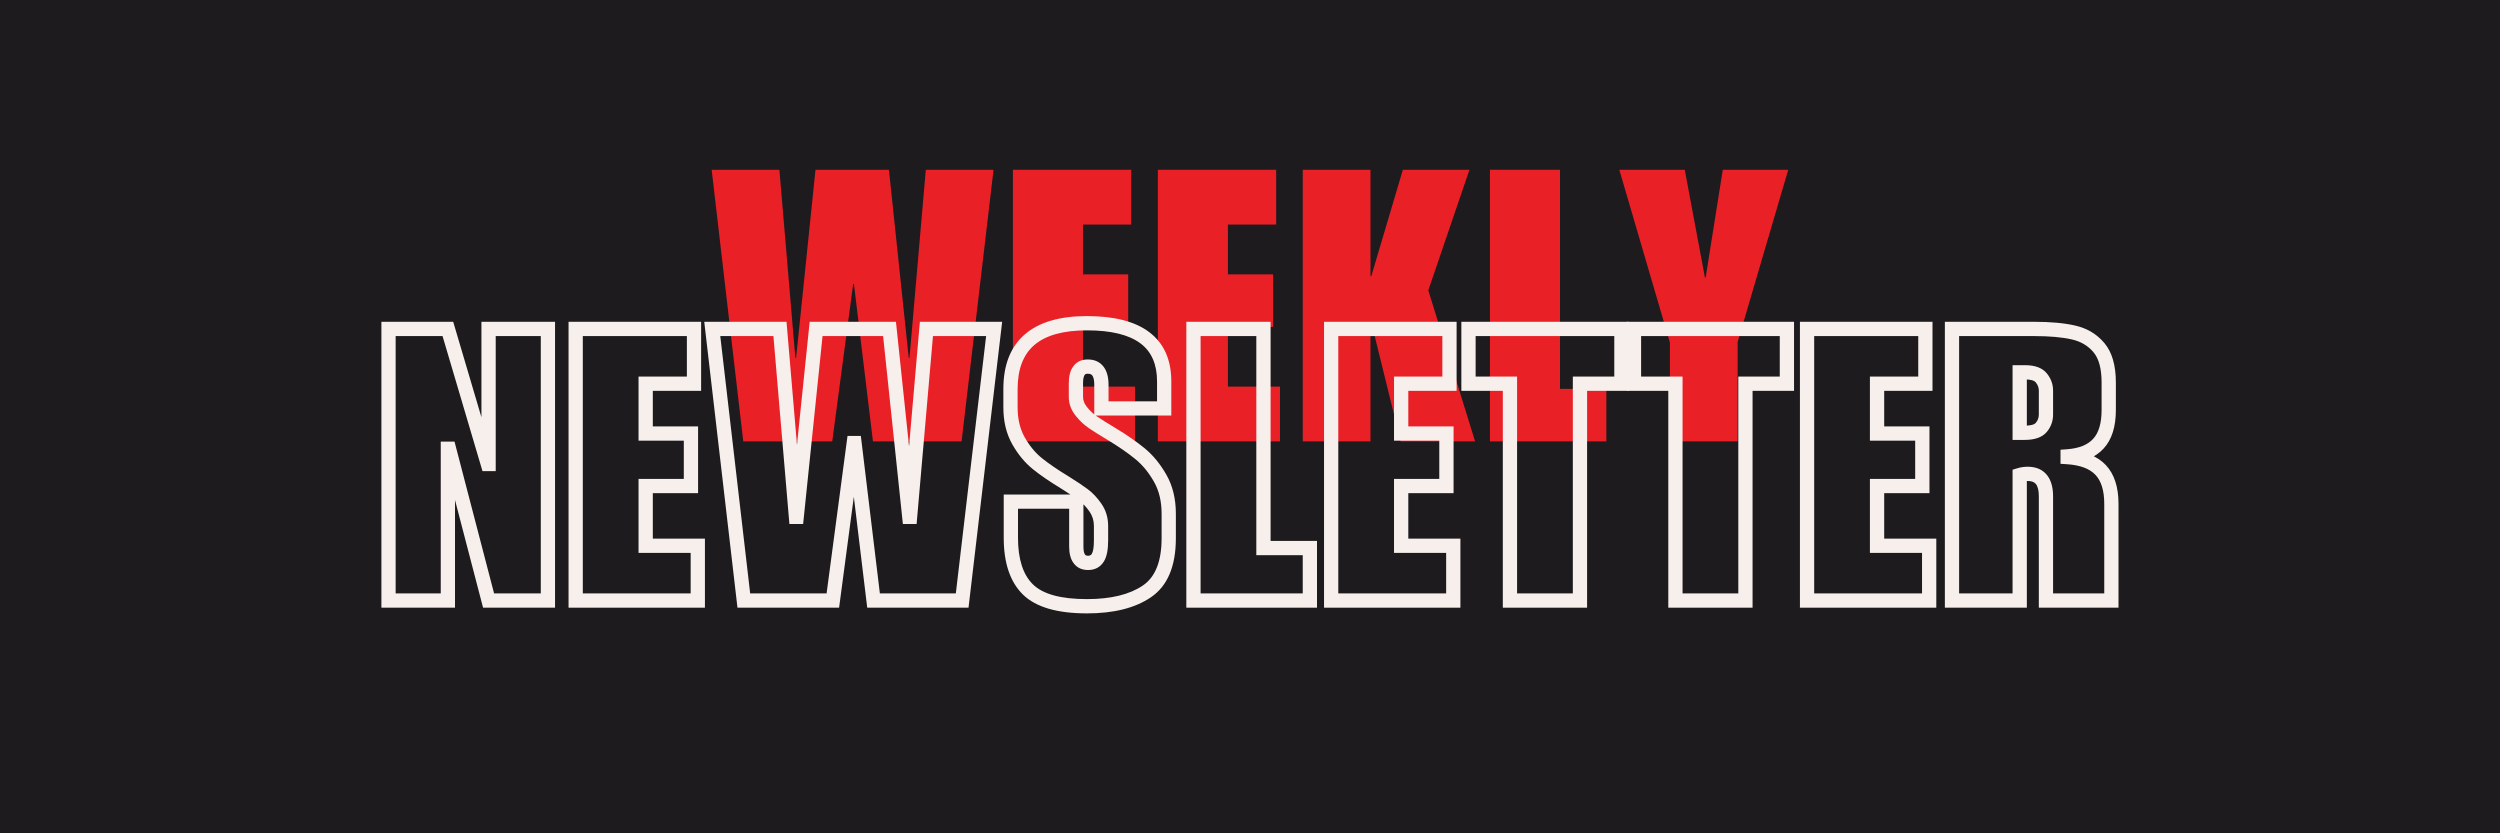
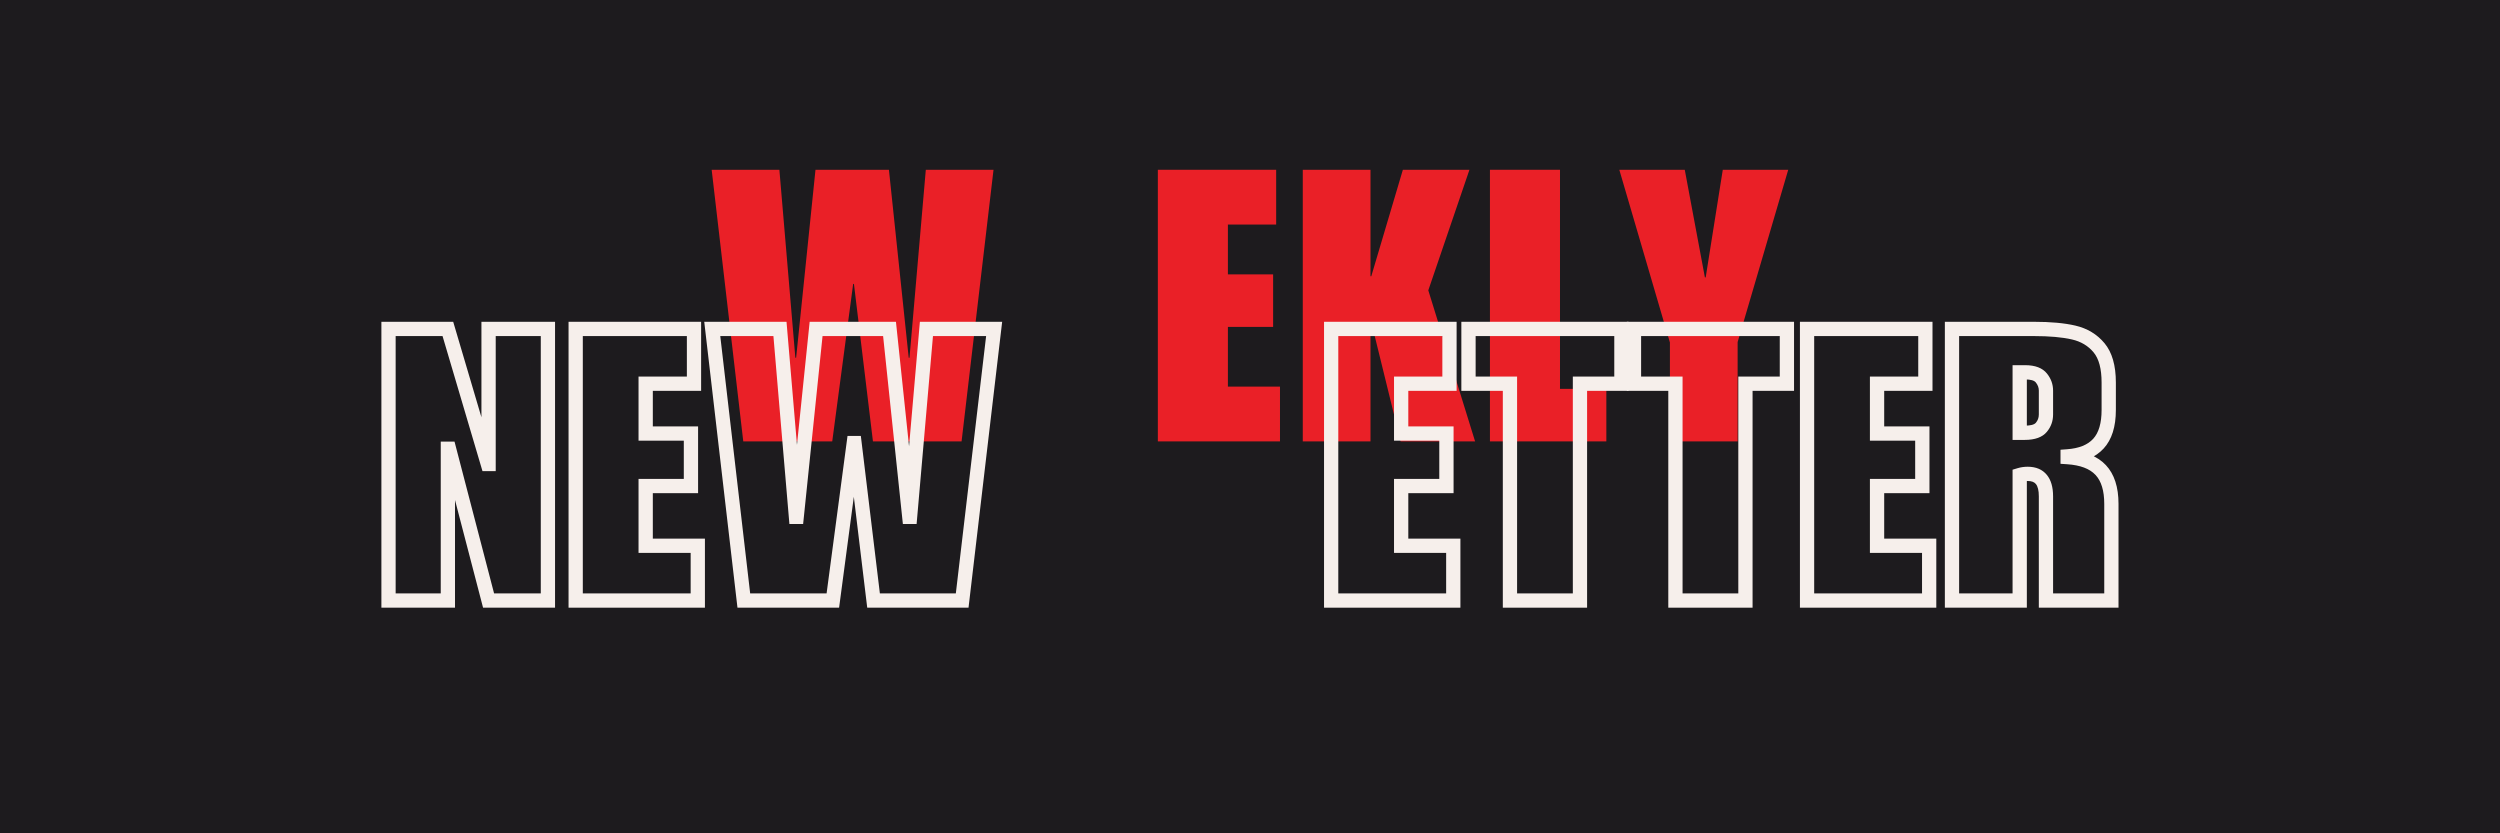
<svg xmlns="http://www.w3.org/2000/svg" version="1.0" preserveAspectRatio="xMidYMid meet" height="200" viewBox="0 0 450 150" zoomAndPan="magnify" width="600">
  <defs>
    <g />
  </defs>
  <rect fill-opacity="1" height="180" y="-15" fill="#ffffff" width="540" x="-45" />
  <rect fill-opacity="1" height="180" y="-15" fill="#1d1b1e" width="540" x="-45" />
  <g fill-opacity="1" fill="#ea2027">
    <g transform="translate(128.1, 79.45)">
      <g>
        <path d="M 15.062 -15.062 L 15.203 -15.062 L 18.688 -48.891 L 31.906 -48.891 L 35.469 -15.062 L 35.609 -15.062 L 38.547 -48.891 L 50.734 -48.891 L 44.984 0 L 29.031 0 L 25.609 -28.344 L 25.469 -28.344 L 21.703 0 L 5.688 0 L 0 -48.891 L 12.188 -48.891 Z M 15.062 -15.062" />
      </g>
    </g>
  </g>
  <g fill-opacity="1" fill="#ea2027">
    <g transform="translate(180.824, 79.45)">
      <g>
-         <path d="M 22.797 -39.031 L 14.109 -39.031 L 14.109 -30.062 L 22.25 -30.062 L 22.25 -20.609 L 14.109 -20.609 L 14.109 -9.859 L 23.484 -9.859 L 23.484 0 L 1.5 0 L 1.5 -48.891 L 22.797 -48.891 Z M 22.797 -39.031" />
-       </g>
+         </g>
    </g>
  </g>
  <g fill-opacity="1" fill="#ea2027">
    <g transform="translate(206.912, 79.45)">
      <g>
        <path d="M 22.797 -39.031 L 14.109 -39.031 L 14.109 -30.062 L 22.25 -30.062 L 22.25 -20.609 L 14.109 -20.609 L 14.109 -9.859 L 23.484 -9.859 L 23.484 0 L 1.5 0 L 1.5 -48.891 L 22.797 -48.891 Z M 22.797 -39.031" />
      </g>
    </g>
  </g>
  <g fill-opacity="1" fill="#ea2027">
    <g transform="translate(233, 79.45)">
      <g>
        <path d="M 13.688 -29.719 L 13.828 -29.719 L 19.516 -48.891 L 31.5 -48.891 L 24.094 -27.188 L 32.516 0 L 19.109 0 L 13.828 -21.5 L 13.688 -21.5 L 13.688 0 L 1.5 0 L 1.5 -48.891 L 13.688 -48.891 Z M 13.688 -29.719" />
      </g>
    </g>
  </g>
  <g fill-opacity="1" fill="#ea2027">
    <g transform="translate(266.689, 79.45)">
      <g>
        <path d="M 14.109 -9.453 L 22.453 -9.453 L 22.453 0 L 1.5 0 L 1.5 -48.891 L 14.109 -48.891 Z M 14.109 -9.453" />
      </g>
    </g>
  </g>
  <g fill-opacity="1" fill="#ea2027">
    <g transform="translate(291.476, 79.45)">
      <g>
        <path d="M 15.406 -29.516 L 15.547 -29.516 L 18.625 -48.891 L 30.406 -48.891 L 21.297 -17.875 L 21.297 0 L 9.109 0 L 9.109 -17.797 L 0 -48.891 L 11.781 -48.891 Z M 15.406 -29.516" />
      </g>
    </g>
  </g>
  <g fill-opacity="1" fill="#f6efeb">
    <g transform="translate(68.428, 108.098)">
      <g>
        <path d="M 19.379 -25.867 L 19.516 -25.867 L 19.516 -24.582 L 18.23 -24.582 L 18.23 -50.176 L 31.48 -50.176 L 31.48 1.285 L 18.523 1.285 L 11.152 -26.996 L 12.395 -27.32 L 12.395 -26.039 L 12.188 -26.039 L 12.188 -27.32 L 13.473 -27.32 L 13.473 1.285 L 0.223 1.285 L 0.223 -50.176 L 13.148 -50.176 L 20.609 -24.945 L 19.379 -24.582 Z M 18.418 -23.297 L 10.957 -48.527 L 12.188 -48.891 L 12.188 -47.605 L 1.508 -47.605 L 1.508 -48.891 L 2.789 -48.891 L 2.789 0 L 1.508 0 L 1.508 -1.285 L 12.188 -1.285 L 12.188 0 L 10.906 0 L 10.906 -28.605 L 13.387 -28.605 L 20.758 -0.324 L 19.516 0 L 19.516 -1.285 L 30.199 -1.285 L 30.199 0 L 28.914 0 L 28.914 -48.891 L 30.199 -48.891 L 30.199 -47.605 L 19.516 -47.605 L 19.516 -48.891 L 20.801 -48.891 L 20.801 -23.297 Z M 18.418 -23.297" />
      </g>
    </g>
  </g>
  <g fill-opacity="1" fill="#f6efeb">
    <g transform="translate(102.116, 108.098)">
      <g>
        <path d="M 22.801 -37.746 L 14.105 -37.746 L 14.105 -39.031 L 15.391 -39.031 L 15.391 -30.059 L 14.105 -30.059 L 14.105 -31.344 L 23.539 -31.344 L 23.539 -19.328 L 14.105 -19.328 L 14.105 -20.609 L 15.391 -20.609 L 15.391 -9.859 L 14.105 -9.859 L 14.105 -11.145 L 24.77 -11.145 L 24.77 1.285 L 0.223 1.285 L 0.223 -50.176 L 24.086 -50.176 L 24.086 -37.746 Z M 22.801 -40.316 L 22.801 -39.031 L 21.52 -39.031 L 21.52 -48.891 L 22.801 -48.891 L 22.801 -47.605 L 1.508 -47.605 L 1.508 -48.891 L 2.789 -48.891 L 2.789 0 L 1.508 0 L 1.508 -1.285 L 23.488 -1.285 L 23.488 0 L 22.203 0 L 22.203 -9.859 L 23.488 -9.859 L 23.488 -8.578 L 12.82 -8.578 L 12.82 -21.895 L 22.254 -21.895 L 22.254 -20.609 L 20.969 -20.609 L 20.969 -30.059 L 22.254 -30.059 L 22.254 -28.777 L 12.82 -28.777 L 12.82 -40.316 Z M 22.801 -40.316" />
      </g>
    </g>
  </g>
  <g fill-opacity="1" fill="#f6efeb">
    <g transform="translate(128.205, 108.098)">
      <g>
        <path d="M 15.066 -16.348 L 15.203 -16.348 L 15.203 -15.066 L 13.926 -15.195 L 17.535 -50.176 L 33.066 -50.176 L 36.746 -15.199 L 35.469 -15.066 L 35.469 -16.348 L 35.605 -16.348 L 35.605 -15.066 L 34.328 -15.176 L 37.375 -50.176 L 52.184 -50.176 L 46.129 1.285 L 27.895 1.285 L 24.336 -28.195 L 25.609 -28.348 L 25.609 -27.066 L 25.473 -27.066 L 25.473 -28.348 L 26.746 -28.18 L 22.832 1.285 L 4.539 1.285 L -1.441 -50.176 L 13.367 -50.176 L 16.344 -15.172 L 15.066 -15.066 Z M 13.887 -13.781 L 10.91 -48.781 L 12.188 -48.891 L 12.188 -47.605 L 0 -47.605 L 0 -48.891 L 1.277 -49.039 L 6.957 -0.148 L 5.684 0 L 5.684 -1.285 L 21.707 -1.285 L 21.707 0 L 20.434 -0.168 L 24.348 -29.633 L 26.746 -29.633 L 30.309 -0.152 L 29.035 0 L 29.035 -1.285 L 44.988 -1.285 L 44.988 0 L 43.711 -0.148 L 49.465 -49.043 L 50.738 -48.891 L 50.738 -47.605 L 38.551 -47.605 L 38.551 -48.891 L 39.832 -48.781 L 36.785 -13.781 L 34.312 -13.781 L 30.633 -48.758 L 31.91 -48.891 L 31.91 -47.605 L 18.695 -47.605 L 18.695 -48.891 L 19.973 -48.758 L 16.359 -13.781 Z M 13.887 -13.781" />
      </g>
    </g>
  </g>
  <g fill-opacity="1" fill="#f6efeb">
    <g transform="translate(180.929, 108.098)">
      <g>
-         <path d="M 14.723 -51.203 C 19.641 -51.203 23.375 -50.242 25.922 -48.324 C 28.578 -46.32 29.906 -43.359 29.906 -39.441 L 29.906 -33.297 L 16.039 -33.297 L 16.039 -38.824 C 16.039 -39.637 15.922 -40.199 15.68 -40.52 C 15.527 -40.727 15.254 -40.828 14.859 -40.828 C 14.594 -40.828 14.414 -40.758 14.316 -40.621 C 14.117 -40.34 14.02 -39.832 14.02 -39.098 L 14.02 -36.633 C 14.02 -36.02 14.246 -35.434 14.699 -34.867 C 15.258 -34.168 15.852 -33.602 16.477 -33.172 C 17.184 -32.688 18.328 -31.969 19.902 -31.023 C 21.922 -29.805 23.648 -28.605 25.09 -27.426 C 26.602 -26.184 27.914 -24.59 29.02 -22.648 C 30.16 -20.648 30.727 -18.305 30.727 -15.613 L 30.727 -11.23 C 30.727 -6.164 29.227 -2.617 26.227 -0.582 C 23.387 1.348 19.551 2.312 14.723 2.312 C 9.352 2.312 5.516 1.184 3.211 -1.066 C 0.898 -3.328 -0.258 -6.738 -0.258 -11.297 L -0.258 -19.086 L 14.09 -19.086 L 14.09 -9.723 C 14.09 -9.02 14.184 -8.531 14.379 -8.266 C 14.477 -8.129 14.656 -8.062 14.926 -8.062 C 15.23 -8.062 15.449 -8.172 15.586 -8.387 C 15.844 -8.793 15.973 -9.605 15.973 -10.82 L 15.973 -13.422 C 15.973 -14.387 15.715 -15.238 15.207 -15.977 C 14.625 -16.82 13.992 -17.496 13.305 -18.004 C 12.535 -18.578 11.434 -19.312 10 -20.207 C 8 -21.418 6.324 -22.566 4.98 -23.652 C 3.551 -24.805 2.32 -26.297 1.281 -28.125 C 0.211 -30.012 -0.324 -32.23 -0.324 -34.785 L -0.324 -38.07 C -0.324 -42.414 0.969 -45.699 3.562 -47.93 C 6.098 -50.113 9.816 -51.203 14.723 -51.203 Z M 14.723 -48.633 C 10.453 -48.633 7.289 -47.75 5.238 -45.984 C 3.242 -44.266 2.242 -41.629 2.242 -38.07 L 2.242 -34.785 C 2.242 -32.684 2.668 -30.887 3.512 -29.395 C 4.391 -27.844 5.418 -26.598 6.594 -25.648 C 7.848 -24.637 9.438 -23.547 11.363 -22.383 C 12.852 -21.453 14.012 -20.68 14.836 -20.066 C 15.75 -19.391 16.578 -18.512 17.32 -17.438 C 18.133 -16.258 18.539 -14.922 18.539 -13.422 L 18.539 -10.82 C 18.539 -9.109 18.281 -7.844 17.762 -7.02 C 17.121 -6.004 16.176 -5.496 14.926 -5.496 C 13.781 -5.496 12.902 -5.918 12.293 -6.766 C 11.777 -7.48 11.52 -8.465 11.52 -9.723 L 11.52 -17.805 L 12.805 -17.805 L 12.805 -16.52 L 1.027 -16.52 L 1.027 -17.805 L 2.312 -17.805 L 2.312 -11.297 C 2.312 -7.457 3.211 -4.66 5.008 -2.902 C 6.812 -1.141 10.051 -0.258 14.723 -0.258 C 19.023 -0.258 22.379 -1.074 24.785 -2.707 C 27.035 -4.23 28.16 -7.074 28.16 -11.23 L 28.16 -15.613 C 28.16 -17.852 27.703 -19.773 26.789 -21.379 C 25.84 -23.043 24.73 -24.398 23.461 -25.438 C 22.117 -26.539 20.488 -27.668 18.582 -28.824 C 16.961 -29.793 15.773 -30.539 15.023 -31.059 C 14.188 -31.629 13.41 -32.367 12.691 -33.266 C 11.867 -34.297 11.453 -35.422 11.453 -36.633 L 11.453 -39.098 C 11.453 -40.375 11.707 -41.375 12.219 -42.098 C 12.828 -42.965 13.707 -43.395 14.859 -43.395 C 16.109 -43.395 17.066 -42.949 17.734 -42.062 C 18.316 -41.285 18.609 -40.207 18.609 -38.824 L 18.609 -34.578 L 17.324 -34.578 L 17.324 -35.863 L 28.621 -35.863 L 28.621 -34.578 L 27.34 -34.578 L 27.34 -39.441 C 27.34 -42.508 26.352 -44.785 24.375 -46.273 C 22.285 -47.848 19.07 -48.633 14.723 -48.633 Z M 14.723 -48.633" />
-       </g>
+         </g>
    </g>
  </g>
  <g fill-opacity="1" fill="#f6efeb">
    <g transform="translate(213.317, 108.098)">
      <g>
-         <path d="M 14.105 -10.734 L 23.742 -10.734 L 23.742 1.285 L 0.223 1.285 L 0.223 -50.176 L 15.391 -50.176 L 15.391 -9.449 L 14.105 -9.449 Z M 12.82 -8.164 L 12.82 -48.891 L 14.105 -48.891 L 14.105 -47.605 L 1.508 -47.605 L 1.508 -48.891 L 2.789 -48.891 L 2.789 0 L 1.508 0 L 1.508 -1.285 L 22.461 -1.285 L 22.461 0 L 21.176 0 L 21.176 -9.449 L 22.461 -9.449 L 22.461 -8.164 Z M 12.82 -8.164" />
-       </g>
+         </g>
    </g>
  </g>
  <g fill-opacity="1" fill="#f6efeb">
    <g transform="translate(238.104, 108.098)">
      <g>
        <path d="M 22.801 -37.746 L 14.105 -37.746 L 14.105 -39.031 L 15.391 -39.031 L 15.391 -30.059 L 14.105 -30.059 L 14.105 -31.344 L 23.539 -31.344 L 23.539 -19.328 L 14.105 -19.328 L 14.105 -20.609 L 15.391 -20.609 L 15.391 -9.859 L 14.105 -9.859 L 14.105 -11.145 L 24.77 -11.145 L 24.77 1.285 L 0.223 1.285 L 0.223 -50.176 L 24.086 -50.176 L 24.086 -37.746 Z M 22.801 -40.316 L 22.801 -39.031 L 21.52 -39.031 L 21.52 -48.891 L 22.801 -48.891 L 22.801 -47.605 L 1.508 -47.605 L 1.508 -48.891 L 2.789 -48.891 L 2.789 0 L 1.508 0 L 1.508 -1.285 L 23.488 -1.285 L 23.488 0 L 22.203 0 L 22.203 -9.859 L 23.488 -9.859 L 23.488 -8.578 L 12.82 -8.578 L 12.82 -21.895 L 22.254 -21.895 L 22.254 -20.609 L 20.969 -20.609 L 20.969 -30.059 L 22.254 -30.059 L 22.254 -28.777 L 12.82 -28.777 L 12.82 -40.316 Z M 22.801 -40.316" />
      </g>
    </g>
  </g>
  <g fill-opacity="1" fill="#f6efeb">
    <g transform="translate(264.192, 108.098)">
      <g>
        <path d="M 27.664 -37.746 L 20.199 -37.746 L 20.199 -39.031 L 21.484 -39.031 L 21.484 1.285 L 6.316 1.285 L 6.316 -39.031 L 7.602 -39.031 L 7.602 -37.746 L -1.148 -37.746 L -1.148 -50.176 L 28.949 -50.176 L 28.949 -37.746 Z M 27.664 -40.316 L 27.664 -39.031 L 26.379 -39.031 L 26.379 -48.891 L 27.664 -48.891 L 27.664 -47.605 L 0.137 -47.605 L 0.137 -48.891 L 1.422 -48.891 L 1.422 -39.031 L 0.137 -39.031 L 0.137 -40.316 L 8.883 -40.316 L 8.883 0 L 7.602 0 L 7.602 -1.285 L 20.199 -1.285 L 20.199 0 L 18.918 0 L 18.918 -40.316 Z M 27.664 -40.316" />
      </g>
    </g>
  </g>
  <g fill-opacity="1" fill="#f6efeb">
    <g transform="translate(293.978, 108.098)">
      <g>
        <path d="M 27.664 -37.746 L 20.199 -37.746 L 20.199 -39.031 L 21.484 -39.031 L 21.484 1.285 L 6.316 1.285 L 6.316 -39.031 L 7.602 -39.031 L 7.602 -37.746 L -1.148 -37.746 L -1.148 -50.176 L 28.949 -50.176 L 28.949 -37.746 Z M 27.664 -40.316 L 27.664 -39.031 L 26.379 -39.031 L 26.379 -48.891 L 27.664 -48.891 L 27.664 -47.605 L 0.137 -47.605 L 0.137 -48.891 L 1.422 -48.891 L 1.422 -39.031 L 0.137 -39.031 L 0.137 -40.316 L 8.883 -40.316 L 8.883 0 L 7.602 0 L 7.602 -1.285 L 20.199 -1.285 L 20.199 0 L 18.918 0 L 18.918 -40.316 Z M 27.664 -40.316" />
      </g>
    </g>
  </g>
  <g fill-opacity="1" fill="#f6efeb">
    <g transform="translate(323.764, 108.098)">
      <g>
        <path d="M 22.801 -37.746 L 14.105 -37.746 L 14.105 -39.031 L 15.391 -39.031 L 15.391 -30.059 L 14.105 -30.059 L 14.105 -31.344 L 23.539 -31.344 L 23.539 -19.328 L 14.105 -19.328 L 14.105 -20.609 L 15.391 -20.609 L 15.391 -9.859 L 14.105 -9.859 L 14.105 -11.145 L 24.77 -11.145 L 24.77 1.285 L 0.223 1.285 L 0.223 -50.176 L 24.086 -50.176 L 24.086 -37.746 Z M 22.801 -40.316 L 22.801 -39.031 L 21.52 -39.031 L 21.52 -48.891 L 22.801 -48.891 L 22.801 -47.605 L 1.508 -47.605 L 1.508 -48.891 L 2.789 -48.891 L 2.789 0 L 1.508 0 L 1.508 -1.285 L 23.488 -1.285 L 23.488 0 L 22.203 0 L 22.203 -9.859 L 23.488 -9.859 L 23.488 -8.578 L 12.82 -8.578 L 12.82 -21.895 L 22.254 -21.895 L 22.254 -20.609 L 20.969 -20.609 L 20.969 -30.059 L 22.254 -30.059 L 22.254 -28.777 L 12.82 -28.777 L 12.82 -40.316 Z M 22.801 -40.316" />
      </g>
    </g>
  </g>
  <g fill-opacity="1" fill="#f6efeb">
    <g transform="translate(349.852, 108.098)">
      <g>
        <path d="M 31.004 -39.234 L 31.004 -34.305 C 31.004 -31.281 30.273 -28.973 28.816 -27.379 C 27.355 -25.781 25.223 -24.879 22.418 -24.672 L 22.324 -25.953 L 23.605 -25.953 L 23.605 -25.816 L 22.324 -25.816 L 22.41 -27.098 C 25.441 -26.891 27.711 -25.98 29.219 -24.363 C 30.727 -22.746 31.48 -20.422 31.48 -17.395 L 31.48 1.285 L 17.137 1.285 L 17.137 -18.762 C 17.137 -19.805 16.957 -20.543 16.602 -20.98 C 16.312 -21.34 15.82 -21.52 15.133 -21.52 C 14.758 -21.52 14.398 -21.469 14.062 -21.367 L 13.695 -22.598 L 14.98 -22.598 L 14.98 1.285 L 0.223 1.285 L 0.223 -50.176 L 16.23 -50.176 C 19.25 -50.176 21.742 -49.949 23.707 -49.492 C 25.859 -48.992 27.609 -47.938 28.957 -46.324 C 30.32 -44.695 31.004 -42.332 31.004 -39.234 Z M 28.434 -39.234 C 28.434 -41.711 27.953 -43.523 26.988 -44.68 C 26.008 -45.852 24.723 -46.621 23.129 -46.988 C 21.352 -47.402 19.051 -47.605 16.23 -47.605 L 1.508 -47.605 L 1.508 -48.891 L 2.789 -48.891 L 2.789 0 L 1.508 0 L 1.508 -1.285 L 13.695 -1.285 L 13.695 0 L 12.41 0 L 12.41 -23.551 L 13.324 -23.828 C 13.902 -24 14.504 -24.086 15.133 -24.086 C 16.637 -24.086 17.789 -23.59 18.594 -22.602 C 19.332 -21.691 19.703 -20.414 19.703 -18.762 L 19.703 0 L 18.418 0 L 18.418 -1.285 L 30.199 -1.285 L 30.199 0 L 28.914 0 L 28.914 -17.395 C 28.914 -19.75 28.391 -21.488 27.34 -22.609 C 26.293 -23.734 24.594 -24.375 22.234 -24.535 L 21.039 -24.613 L 21.039 -27.145 L 22.227 -27.234 C 24.355 -27.391 25.918 -28.016 26.922 -29.113 C 27.93 -30.215 28.434 -31.945 28.434 -34.305 Z M 14.586 -31.48 C 15.645 -31.48 16.316 -31.656 16.609 -32.008 C 16.961 -32.434 17.137 -32.926 17.137 -33.484 L 17.137 -37.797 C 17.137 -38.32 16.957 -38.805 16.594 -39.254 C 16.305 -39.621 15.656 -39.801 14.652 -39.801 L 13.695 -39.801 L 13.695 -41.086 L 14.98 -41.086 L 14.98 -30.199 L 13.695 -30.199 L 13.695 -31.48 Z M 14.586 -28.914 L 12.41 -28.914 L 12.41 -42.367 L 14.652 -42.367 C 16.48 -42.367 17.797 -41.867 18.602 -40.859 C 19.336 -39.941 19.703 -38.922 19.703 -37.797 L 19.703 -33.484 C 19.703 -32.309 19.332 -31.27 18.586 -30.371 C 17.781 -29.398 16.449 -28.914 14.586 -28.914 Z M 14.586 -28.914" />
      </g>
    </g>
  </g>
</svg>